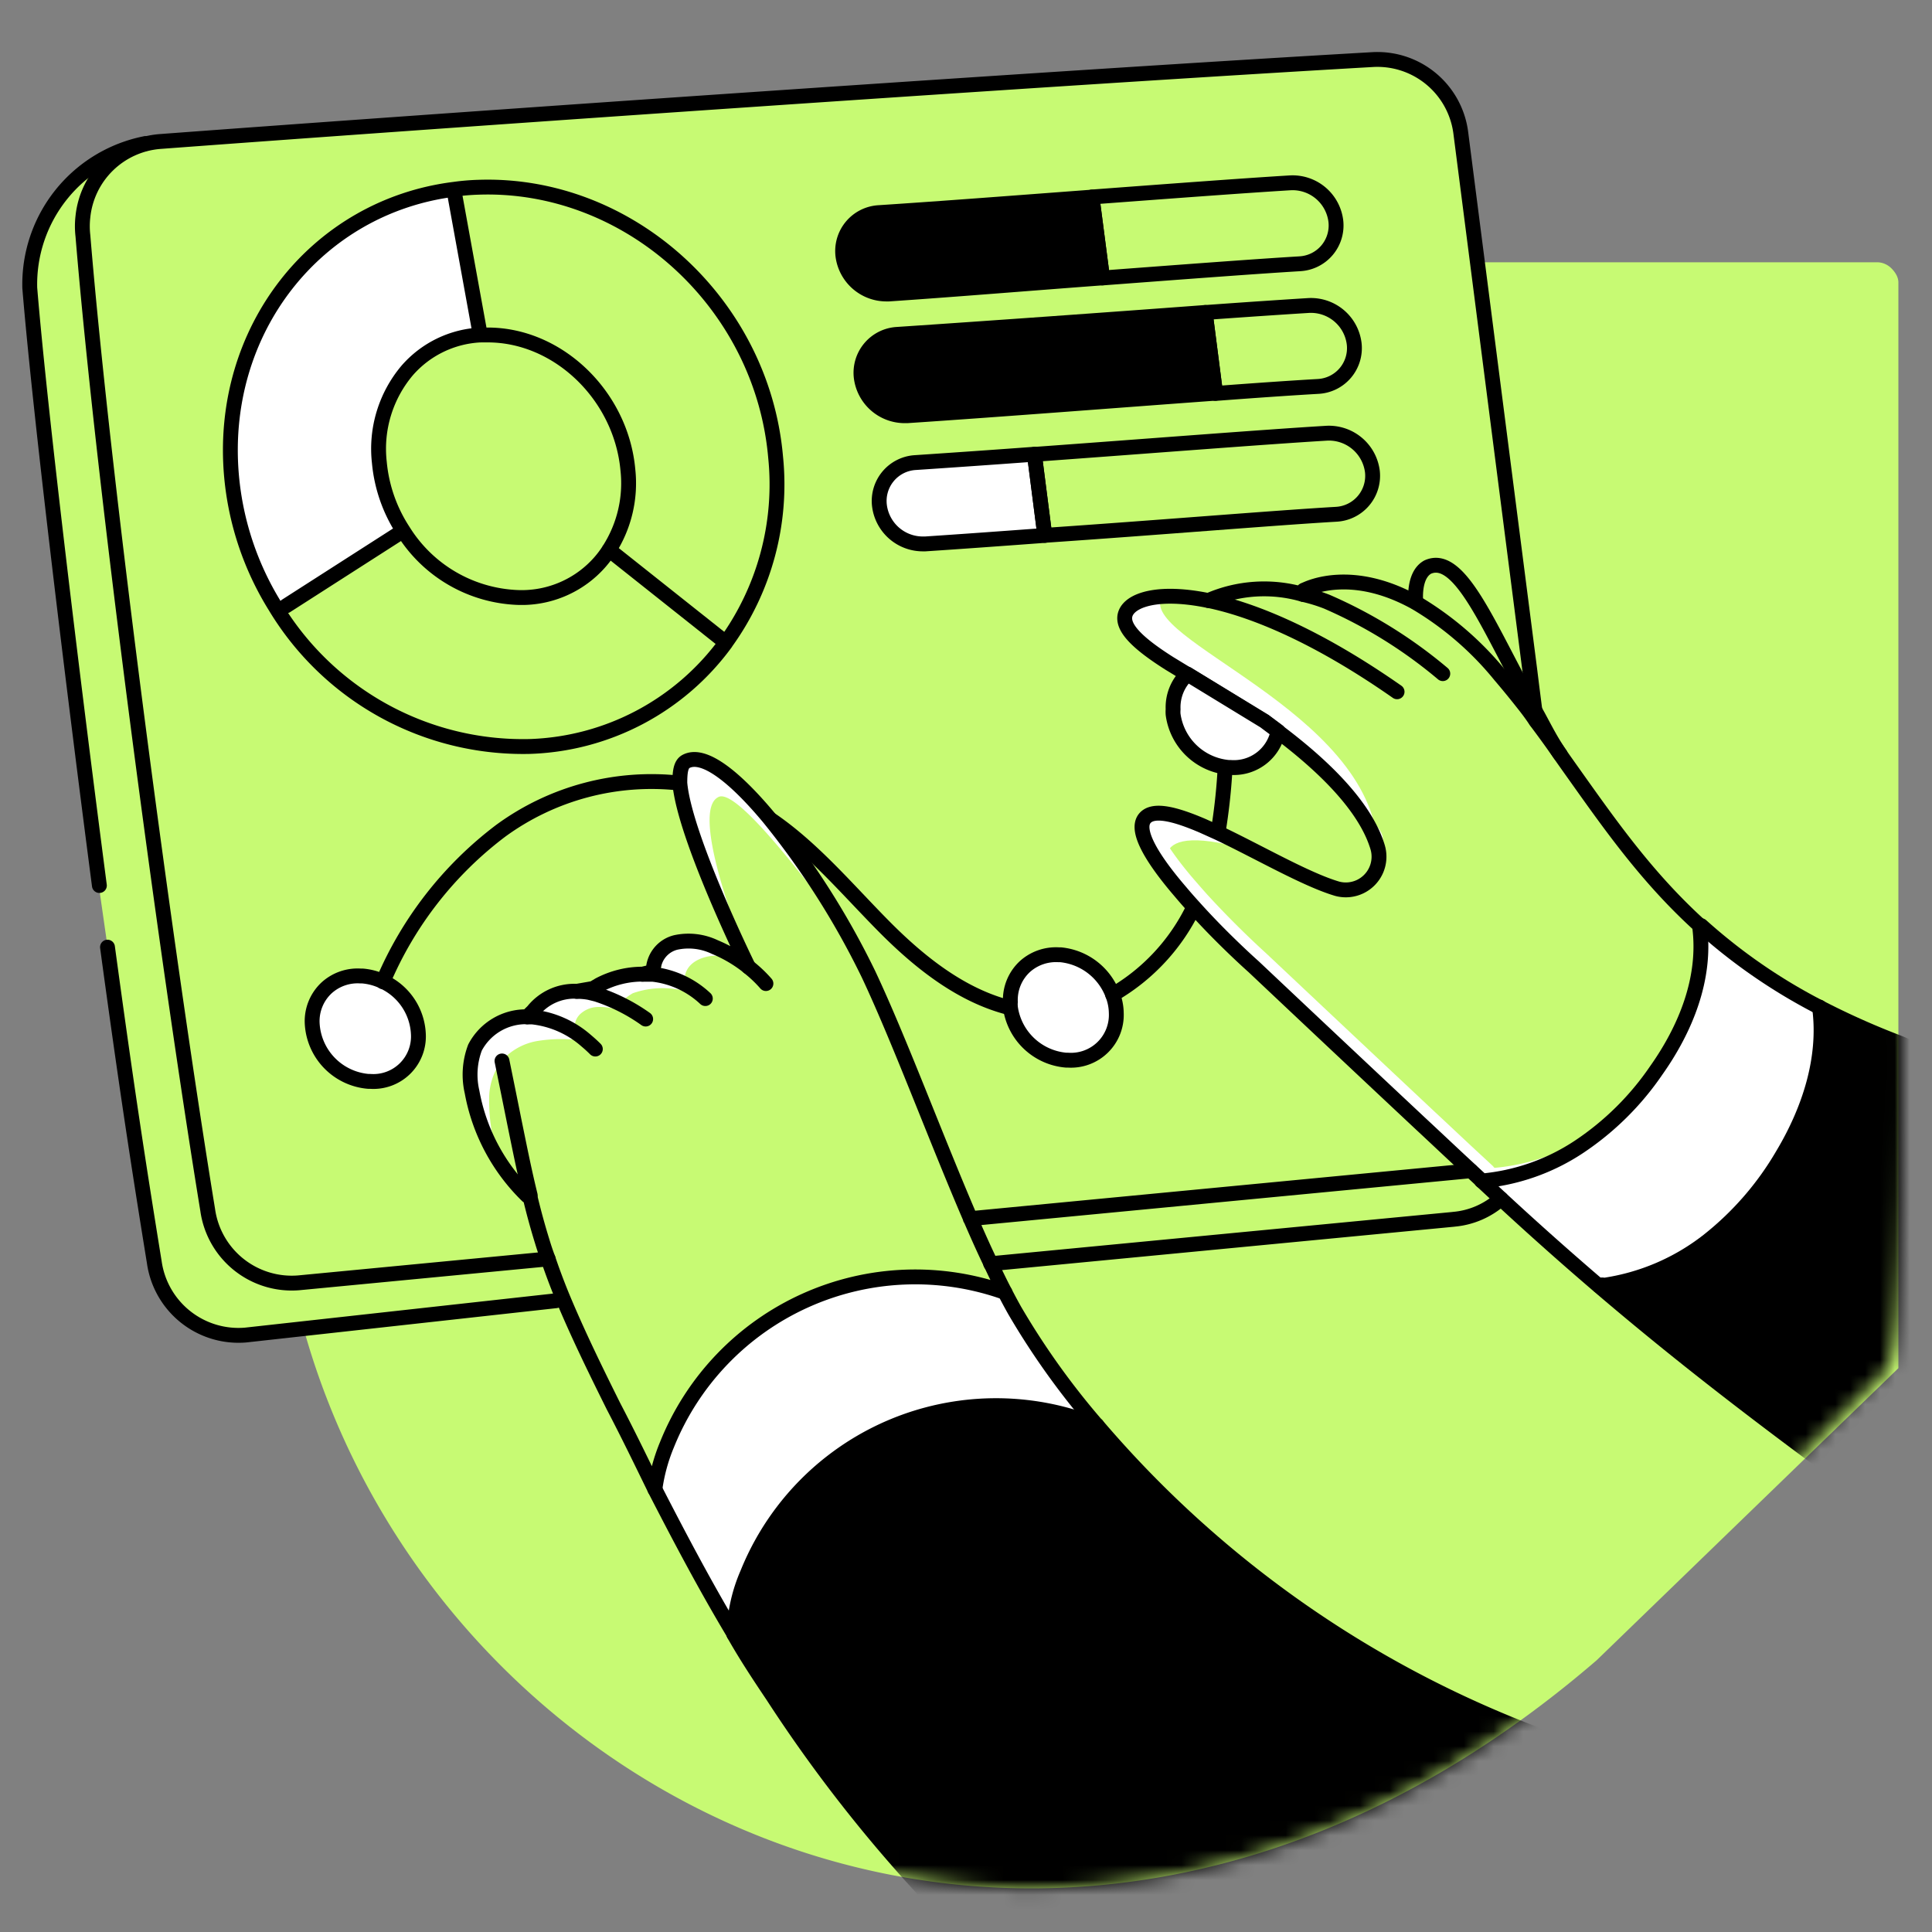
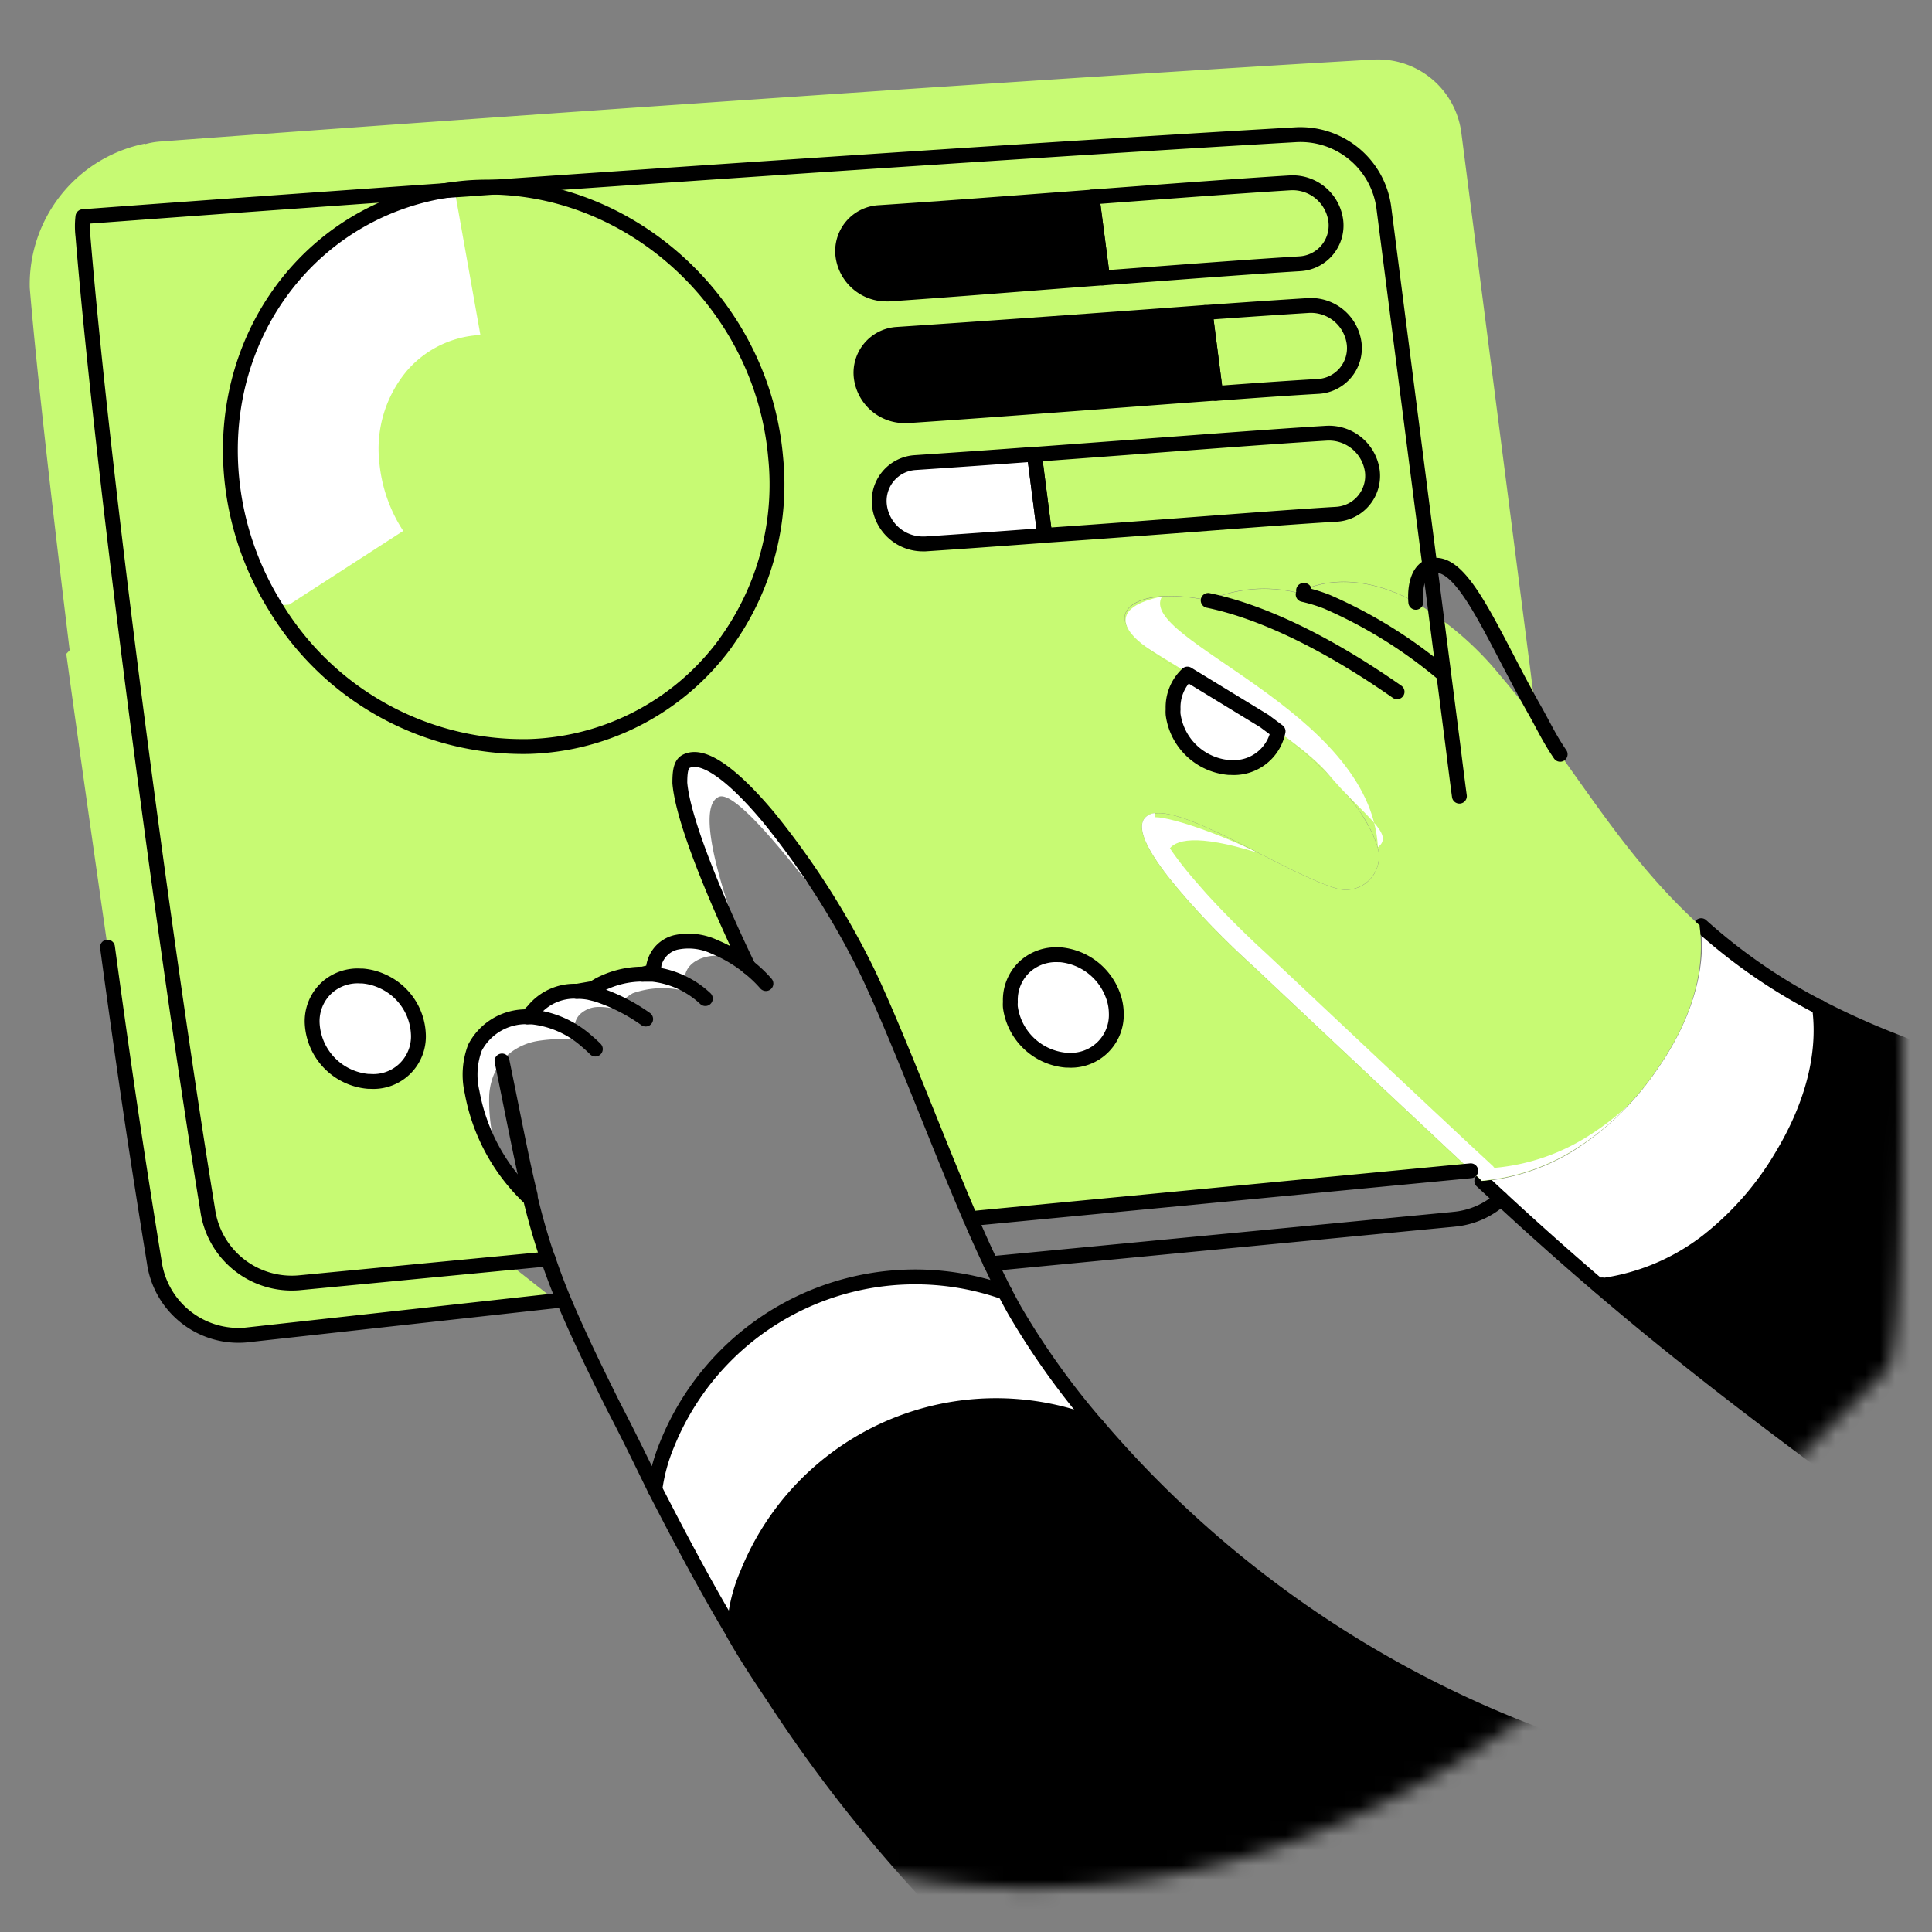
<svg xmlns="http://www.w3.org/2000/svg" width="130" height="130" fill="none">
  <rect width="100%" height="100%" fill="#808080" stroke="none" />
-   <path fill="#C7FA73" d="M54.785 17.647c-82.424 57.34-6.527 145.094 52.656 94.063l20.297-19.647V18.98c-.01-.355-.225-.682-.477-.932a1.38 1.38 0 0 0-.945-.401z" />
  <path fill="#fff" d="M119.952 77.748a20.5 20.5 0 0 1-5.021 5.783 14.85 14.85 0 0 1-6.999 2.996.34.34 0 0 0-.327.045 223 223 0 0 1-6.609-5.883l-1.29-1.198a14.1 14.1 0 0 0 6.555-2.306 19.2 19.2 0 0 0 5.175-5.12c1.988-2.805 3.377-6.21 3.041-9.642a.5.5 0 0 1 0-.108 37.7 37.7 0 0 0 7.962 5.492c.463 3.413-.699 6.927-2.487 9.941" />
  <mask id="a" width="110" height="111" x="18" y="17" maskUnits="userSpaceOnUse" style="mask-type:alpha">
    <path fill="#C7FA73" d="M54.786 17.645c-82.424 57.34-6.527 145.094 52.656 94.063l19.51-19.519c2.351-2.033-.121-70.478.787-72.757-.01-.355-.225-1.136-.477-1.386a1.38 1.38 0 0 0-.945-.401z" />
  </mask>
  <g mask="url(#a)">
    <path fill="#000" d="M127.606 70.103c16.187 6.228-2.279 30.277-2.279 30.277-6.355-3.413-12.193-9.078-17.722-13.835a.34.34 0 0 1 .327-.046 14.86 14.86 0 0 0 7-2.996 20.5 20.5 0 0 0 5.02-5.783c1.816-2.986 2.951-6.5 2.479-9.94a51 51 0 0 0 5.175 2.323M103.385 116.711l-12.247 22.007-24.675-7.163A97.8 97.8 0 0 1 52 114.106c-.908-1.353-1.816-2.724-2.615-4.14.03-1.417.338-2.815.908-4.113a18.04 18.04 0 0 1 16.593-11.279 18 18 0 0 1 6.92 1.33 72.6 72.6 0 0 0 29.578 20.807" />
    <path stroke="#000" stroke-linecap="round" stroke-linejoin="round" d="M73.816 95.908a72.64 72.64 0 0 0 29.569 20.808l-12.247 22.006-24.675-7.163A97.7 97.7 0 0 1 52 114.11c-.908-1.352-1.816-2.723-2.615-4.14M99.707 79.463l1.289 1.198a226 226 0 0 0 6.609 5.883c5.529 4.721 10.749 8.725 17.722 13.836 0 0 18.466-24.05 2.278-30.277a51 51 0 0 1-5.174-2.324 37.7 37.7 0 0 1-7.962-5.493" />
  </g>
  <path fill="#C7FA73" d="M96.067 38.175c2.007-.908 3.813 3.332 6.31 7.998.308.572.617 1.153.953 1.734l-.209-1.634-.136-1.099-4.657-36.26a5.657 5.657 0 0 0-5.974-4.902c-20.627 1.18-61.235 3.994-81.562 5.51q-.512.036-1.008.173a4 4 0 0 0-.48.145q-.205.07-.4.164l-.173.082q-.216.104-.418.236l-.227.145a3 3 0 0 0-.38.281c-.11.091-.219.182-.319.282l-.217.218q-.276.285-.509.608c-.09.136-.181.263-.263.408a4.4 4.4 0 0 0-.327.654q-.08.177-.145.354a5 5 0 0 0-.2.717 2 2 0 0 0 0 .227c0 .118-.045.245-.063.363q-.075.645 0 1.29c1.407 17.076 5.7 48.879 8.397 65.556a5.71 5.71 0 0 0 6.128 4.893l16.778-1.607a17 17 0 0 1-.39-1.153 46 46 0 0 1-.845-3.095h-.164a13 13 0 0 1-3.722-6.99 5.16 5.16 0 0 1 .118-2.988 3.87 3.87 0 0 1 3.514-2.07l.39-.38a3.56 3.56 0 0 1 2.95-1.335l1.1-.191.38-.227a6.26 6.26 0 0 1 2.942-.736l.717-.172a1.99 1.99 0 0 1 1.516-1.96 4.1 4.1 0 0 1 2.624.308 9.5 9.5 0 0 1 2.26 1.334s-4.312-8.77-4.612-12.374c0-.735.064-1.253.409-1.443 1.207-.654 3.341 1.09 5.574 3.767a54.6 54.6 0 0 1 6.71 10.54c2.096 4.449 4.475 10.895 6.863 16.442l33.672-3.223c-1.144-1.053-2.27-2.124-3.404-3.178a4683 4683 0 0 1-11.23-10.558s-2.052-1.816-3.995-3.985a32 32 0 0 1-.908-1.035c-1.734-2.016-3.096-4.077-2.424-4.94.554-.698 2.052-.308 3.913.491l1.026.463c2.724 1.29 5.919 3.15 8.016 3.768a2.233 2.233 0 0 0 2.724-2.796 8 8 0 0 0-.59-1.38c-.091-.173-.191-.345-.3-.527a9 9 0 0 0-.608-.908 19.6 19.6 0 0 0-2.342-2.578c-.4-.381-.836-.763-1.317-1.171a36 36 0 0 0-1.561-1.235c-.3-.227-.609-.454-.908-.68l-5.193-3.17-1.208-.735c-1.715-1.09-2.896-2.079-2.986-2.923-.128-1.153 1.815-2.079 5.62-1.298a9.38 9.38 0 0 1 6.354-.418l.073-.272c.39-.2 3.259-1.535 7.508.817.036.009-.172-1.807.835-2.342m-14.271-11.72c-6.356.462-14.48 1.098-20.754 1.515h-.19a2.95 2.95 0 0 1-2.897-2.55 2.587 2.587 0 0 1 2.424-2.924c6.264-.418 14.399-1.053 20.718-1.525z" />
  <path fill="#fff" d="M75.113 68.158a3.05 3.05 0 0 1-3.26 3.177h-.127a4.14 4.14 0 0 1-3.74-3.567 2 2 0 0 1 0-.346 3.06 3.06 0 0 1 .99-2.396 3.12 3.12 0 0 1 2.269-.781h.127a4.19 4.19 0 0 1 3.523 2.724c.14.38.213.783.218 1.189M25.772 66.055a4.09 4.09 0 0 1 2.379 3.531 3.03 3.03 0 0 1-3.26 3.187h-.118a4.13 4.13 0 0 1-3.767-3.913 3.06 3.06 0 0 1 .99-2.397 3.1 3.1 0 0 1 2.269-.78h.127c.479.04.946.166 1.38.372" />
  <path fill="#000" stroke="#000" stroke-linecap="round" stroke-linejoin="round" d="M74.188 18.698c-4.876.364-10.069.793-14.38 1.084h-.191a2.95 2.95 0 0 1-2.897-2.56 2.59 2.59 0 0 1 2.424-2.915c4.304-.281 9.47-.68 14.336-1.044z" />
  <path stroke="#000" stroke-linecap="round" stroke-linejoin="round" d="M87.442 17.75c-3.005.18-7.944.553-13.255.953l-.708-5.448c5.347-.4 10.322-.771 13.346-.953a2.933 2.933 0 0 1 3.06 2.57 2.58 2.58 0 0 1-2.443 2.877M88.676 26.003c-1.743.1-4.14.264-6.881.472l-.7-5.447c2.779-.2 5.203-.363 6.964-.472a2.933 2.933 0 0 1 3.06 2.57 2.58 2.58 0 0 1-2.443 2.877" />
  <path fill="#fff" stroke="#000" stroke-linecap="round" stroke-linejoin="round" d="M70.301 36.027c-2.823.209-5.574.409-8.043.572h-.182a2.94 2.94 0 0 1-2.896-2.55 2.587 2.587 0 0 1 2.424-2.924c2.451-.164 5.193-.353 7.998-.561z" />
  <path stroke="#000" stroke-linecap="round" stroke-linejoin="round" d="M89.902 34.605c-4.194.245-12.12.908-19.6 1.417l-.7-5.448c7.499-.544 15.434-1.17 19.682-1.425a2.95 2.95 0 0 1 3.06 2.57 2.59 2.59 0 0 1-2.442 2.886" />
  <path fill="#fff" d="m30.573 12.692 1.752 9.85a6.98 6.98 0 0 0-4.92 2.379 8.17 8.17 0 0 0-1.88 6.2 10.13 10.13 0 0 0 1.607 4.603l-7.671 4.957-.953.064a20 20 0 0 1-2.924-8.716c-.871-9.84 5.702-18.175 14.99-19.337" />
  <path stroke="#000" stroke-linecap="round" stroke-linejoin="round" d="M48.83 43.25a18.16 18.16 0 0 0 3.359-12.492C51.28 20.363 42.284 12.238 32.17 12.6q-.802.025-1.597.136c-9.288 1.162-15.888 9.496-14.99 19.337a20 20 0 0 0 2.924 8.716 19.47 19.47 0 0 0 17.095 9.441A17.01 17.01 0 0 0 48.83 43.26z" />
-   <path stroke="#000" stroke-linecap="round" stroke-linejoin="round" d="M40.987 36.994q-.276.436-.617.826a7 7 0 0 1-5.13 2.387h-.29a9.5 9.5 0 0 1-7.817-4.484 10.1 10.1 0 0 1-1.607-4.603 8.17 8.17 0 0 1 1.88-6.2 6.98 6.98 0 0 1 4.92-2.38h.5c4.738 0 8.97 4.077 9.423 9.08a8.3 8.3 0 0 1-1.262 5.374M30.597 13.081l1.719 9.462M27.124 35.721l-7.874 5.047M48.64 43.079l-7.662-6.083M81.94 56.032c0-.136.054-.272.082-.408.28-1.803.435-3.623.462-5.447M74.868 66.928a13.55 13.55 0 0 0 5.447-5.874M51.727 55.055c2.896 1.933 5.238 4.739 7.735 7.263s5.301 4.702 8.524 5.501M25.77 66.059a24.9 24.9 0 0 1 7.926-10.16 17.19 17.19 0 0 1 12.047-3.204" />
  <path stroke="#000" stroke-linecap="round" stroke-linejoin="round" d="M74.867 66.923c.155.394.238.812.245 1.235a3.05 3.05 0 0 1-3.259 3.177h-.127a4.14 4.14 0 0 1-3.74-3.567 2 2 0 0 1 0-.346 3.06 3.06 0 0 1 .99-2.396 3.12 3.12 0 0 1 2.269-.781h.127a4.18 4.18 0 0 1 3.495 2.678M24.773 72.763a4.13 4.13 0 0 1-3.767-3.913 3.06 3.06 0 0 1 .99-2.397 3.1 3.1 0 0 1 2.269-.78h.127c.479.04.946.166 1.38.372a4.09 4.09 0 0 1 2.379 3.531 3.03 3.03 0 0 1-3.26 3.187z" />
  <path fill="#fff" d="M73.805 95.91a18.03 18.03 0 0 0-23.532 9.986 10.8 10.8 0 0 0-.907 4.112c-1.907-3.177-3.632-6.446-5.33-9.75.141-1.033.416-2.043.818-3.005a18 18 0 0 1 22.742-10.24 37 37 0 0 0 .653 1.216 51.5 51.5 0 0 0 5.556 7.68" />
  <path fill="#C7FA73" d="M111.435 72.039a19.1 19.1 0 0 1-5.175 5.12 14.1 14.1 0 0 1-6.554 2.306.25.25 0 0 1-.091-.1l-.636-.59c-1.144-1.053-2.27-2.124-3.404-3.177a4683 4683 0 0 1-11.23-10.559s-2.052-1.815-3.995-3.985a32 32 0 0 1-.908-1.035c-1.734-2.016-3.096-4.076-2.424-4.939.554-.7 2.052-.309 3.913.49l1.026.463c2.724 1.29 5.92 3.15 8.016 3.768a2.234 2.234 0 0 0 2.724-2.796c-.545-1.816-2.197-4.394-6.718-7.79-.3-.227-.608-.454-.908-.68l-5.193-3.17-1.207-.735c-1.716-1.089-2.897-2.078-2.987-2.923-.127-1.153 1.816-2.079 5.62-1.298a9.38 9.38 0 0 1 6.354-.418l.073-.272c.39-.2 3.26-1.534 7.508.817a21.3 21.3 0 0 1 5.701 4.912 62 62 0 0 1 1.489 1.815c.327.409.645.827.908 1.235a72 72 0 0 1 1.816 2.515l.372.526c2.651 3.723 5.157 7.381 8.843 10.731a.4.4 0 0 0 0 .11c.444 3.449-.945 6.854-2.933 9.659" />
  <path fill="#fff" d="M109.51 74.415a17.6 17.6 0 0 1-3.25 2.724 14.1 14.1 0 0 1-6.554 2.306.25.25 0 0 1-.091-.1l-.636-.59c-1.144-1.053-2.27-2.124-3.404-3.178a4703 4703 0 0 1-11.23-10.558s-2.052-1.816-3.995-3.986c-.309-.335-.617-.69-.908-1.034-1.734-2.016-3.096-4.077-2.424-4.94a.98.98 0 0 1 .69-.344c0 1.017 1.144 2.723 2.597 4.421.3.345.608.7.907 1.035a63 63 0 0 0 3.995 3.986q5.61 5.283 11.23 10.558c1.135 1.053 2.26 2.124 3.405 3.177l.635.59a.25.25 0 0 0 .091.1 14.1 14.1 0 0 0 6.555-2.305 17.7 17.7 0 0 0 2.387-1.862" />
  <path fill="#fff" d="M78.834 59.046s-2.532-4.258 5.784-1.67C82.23 56.176 78.489 54.835 77.5 55c-.99.163 1.334 4.046 1.334 4.046M92.717 57.004c-.49-9.233-16.269-13.99-14.526-16.868-3.568.736-2.614 2.324-1.062 3.405s9.923 5.765 12.238 8.534c2.315 2.768 4.54 4.03 3.35 4.93" />
-   <path stroke="#000" stroke-linecap="round" stroke-linejoin="round" d="M111.435 72.039a19.1 19.1 0 0 1-5.175 5.12 14.1 14.1 0 0 1-6.554 2.306v0a.25.25 0 0 1-.091-.1l-.636-.59c-1.144-1.053-2.27-2.124-3.404-3.177a4683 4683 0 0 1-11.23-10.559s-2.052-1.815-3.995-3.985a32 32 0 0 1-.908-1.035c-1.734-2.016-3.096-4.076-2.424-4.939.554-.7 2.052-.309 3.913.49l1.026.463c2.724 1.29 5.92 3.15 8.016 3.768a2.234 2.234 0 0 0 2.724-2.796c-.545-1.816-2.197-4.394-6.718-7.79-.3-.227-.608-.454-.908-.68l-5.193-3.17-1.207-.735c-1.716-1.089-2.897-2.078-2.987-2.923-.127-1.153 1.816-2.079 5.62-1.298a9.38 9.38 0 0 1 6.354-.418v0l.073-.272c.39-.2 3.26-1.534 7.508.817a21.3 21.3 0 0 1 5.701 4.912 62 62 0 0 1 1.489 1.815c.327.409.645.827.908 1.235a72 72 0 0 1 1.816 2.515l.372.526c2.651 3.723 5.157 7.381 8.843 10.731a.4.4 0 0 0 0 .11c.444 3.449-.945 6.854-2.933 9.659" />
-   <path fill="#C7FA73" d="M67.623 86.964a18.003 18.003 0 0 0-22.742 10.24 12 12 0 0 0-.816 3.006c-.908-1.861-1.816-3.732-2.788-5.593-1.125-2.26-2.242-4.54-3.223-6.845a42 42 0 0 1-1.17-3.06 17 17 0 0 1-.391-1.153 46 46 0 0 1-.844-3.095h-.164a13 13 0 0 1-3.722-6.99 5.16 5.16 0 0 1 .2-2.988 3.87 3.87 0 0 1 3.513-2.07l.39-.38a3.56 3.56 0 0 1 2.951-1.335l1.099-.191.38-.227a6.26 6.26 0 0 1 2.942-.735l.718-.173a1.99 1.99 0 0 1 1.516-1.96 4.1 4.1 0 0 1 2.623.308 9.4 9.4 0 0 1 2.26 1.334s-4.311-8.77-4.611-12.374c0-.735.063-1.253.408-1.443 1.208-.654 3.341 1.09 5.575 3.767a54.6 54.6 0 0 1 6.709 10.54c2.097 4.45 4.476 10.895 6.863 16.442.454 1.053.908 2.07 1.371 3.032.318.681.636 1.335.953 1.943" />
  <path fill="#fff" d="M49.9 63.41s-3.495-8.778-1.58-9.768c1.48-.908 8.443 9.179 8.443 8.743s-8.016-12.13-10.613-11.14 3.75 12.166 3.75 12.166M33.124 76.322a12.3 12.3 0 0 1-.209-2.506c.02-.847.292-1.669.78-2.36a4.1 4.1 0 0 1 2.57-1.426c.993-.15 2.003-.15 2.996 0a6.6 6.6 0 0 0-1.988-1.316 5.07 5.07 0 0 0-2.887-.236 3.78 3.78 0 0 0-2.351 1.625 4.1 4.1 0 0 0-.41 3.068 8.9 8.9 0 0 0 1.499 3.15" />
  <path fill="#fff" d="M38.698 69.35a1.19 1.19 0 0 1 .354-1.126c.299-.27.679-.433 1.08-.463.413-.021.827.021 1.226.127.339-.421.75-.778 1.216-1.053a6 6 0 0 1 3.632-.118c-.754-2.151 1.68-2.56 2.27-2.36a4.8 4.8 0 0 0-2.134-.663 2.22 2.22 0 0 0-1.28.29 1.125 1.125 0 0 0-.545 1.126c-1.389.218-2.842.5-4.24.717-.226.023-.071.576-.277.673-.105.051-.57-.363-.637-.268a.7.7 0 0 0-.12.322 8.9 8.9 0 0 0-2.388.454c-.27.06-.51.21-.681.426a.8.8 0 0 0 .073.836c.871.399 1.606.69 2.45 1.08" />
  <path stroke="#000" stroke-linecap="round" stroke-linejoin="round" d="M67.623 86.964a18.003 18.003 0 0 0-22.742 10.24 12 12 0 0 0-.816 3.006c-.908-1.861-1.816-3.732-2.788-5.593-1.125-2.26-2.242-4.54-3.223-6.845a42 42 0 0 1-1.17-3.06 17 17 0 0 1-.391-1.153 46 46 0 0 1-.844-3.095h-.164a13 13 0 0 1-3.722-6.99 5.16 5.16 0 0 1 .2-2.988 3.87 3.87 0 0 1 3.513-2.07l.39-.38a3.56 3.56 0 0 1 2.951-1.335l1.099-.191.38-.227a6.26 6.26 0 0 1 2.942-.735l.718-.173a1.99 1.99 0 0 1 1.516-1.96 4.1 4.1 0 0 1 2.623.308 9.4 9.4 0 0 1 2.26 1.334s-4.311-8.77-4.611-12.374c0-.735.063-1.253.408-1.443 1.208-.654 3.341 1.09 5.575 3.767a54.6 54.6 0 0 1 6.709 10.54c2.097 4.45 4.476 10.895 6.863 16.442.454 1.053.908 2.07 1.371 3.032.318.681.636 1.335.953 1.943M98.962 78.778 65.289 82" />
  <path fill="#000" stroke="#000" stroke-linecap="round" stroke-linejoin="round" d="M81.795 26.457c-6.355.463-14.48 1.098-20.754 1.516h-.19a2.95 2.95 0 0 1-2.896-2.551 2.587 2.587 0 0 1 2.424-2.923c6.264-.418 14.398-1.002 20.717-1.474z" />
  <path fill="#C7FA73" d="M4.46 43.996c1.29 9.487 4.851 34.342 5.923 40.942a5.72 5.72 0 0 0 6.137 4.893l-4.04-54.45" />
  <path fill="#C7FA73" d="M7.233 63.732c1.29 9.487 2.08 14.607 3.15 21.207a5.72 5.72 0 0 0 6.138 4.894l20.886-2.309" />
  <path stroke="#000" stroke-linecap="round" stroke-linejoin="round" d="M7.233 63.732c1.29 9.487 2.08 14.607 3.15 21.207a5.72 5.72 0 0 0 6.138 4.894l20.886-2.309" />
  <path fill="#C7FA73" d="M9.774 9.66a9.66 9.66 0 0 0-7.771 9.714c.717 8.725 3.06 27.772 4.684 40.21" />
-   <path stroke="#000" stroke-linecap="round" stroke-linejoin="round" d="M9.774 9.66a9.66 9.66 0 0 0-7.771 9.714c.717 8.725 3.06 27.772 4.684 40.21" />
-   <path stroke="#000" stroke-linecap="round" stroke-linejoin="round" d="m36.882 84.711-16.777 1.607a5.71 5.71 0 0 1-6.128-4.893c-2.724-16.677-6.99-48.48-8.398-65.556q-.075-.645 0-1.29a5.656 5.656 0 0 1 5.175-5.056c20.327-1.517 60.935-4.33 81.562-5.511a5.656 5.656 0 0 1 5.974 4.902l4.657 36.26.136 1.099.209 1.634.082.608M97.81 82.043a5.45 5.45 0 0 0 3.186-1.38M66.661 85.033l31.14-2.987" />
+   <path stroke="#000" stroke-linecap="round" stroke-linejoin="round" d="m36.882 84.711-16.777 1.607a5.71 5.71 0 0 1-6.128-4.893c-2.724-16.677-6.99-48.48-8.398-65.556q-.075-.645 0-1.29c20.327-1.517 60.935-4.33 81.562-5.511a5.656 5.656 0 0 1 5.974 4.902l4.657 36.26.136 1.099.209 1.634.082.608M97.81 82.043a5.45 5.45 0 0 0 3.186-1.38M66.661 85.033l31.14-2.987" />
  <path stroke="#000" stroke-linecap="round" stroke-linejoin="round" d="M35.475 68.427h.335a6.55 6.55 0 0 1 3.632 1.598c.218.182.417.363.617.563M38.815 66.71q.421-.005.836.072l.19.046.29.072c1.185.384 2.302.947 3.314 1.67M43.238 65.558h.69a6.16 6.16 0 0 1 3.532 1.634M51.537 66.182a8.6 8.6 0 0 0-1.18-1.117M33.778 71.39c.281 1.371.554 2.724.835 4.122.336 1.643.663 3.286 1.062 4.911M49.394 109.958c-1.907-3.178-3.631-6.446-5.33-9.75M73.806 95.905a51.5 51.5 0 0 1-5.53-7.726 37 37 0 0 1-.653-1.216" />
  <path stroke="#000" stroke-linecap="round" stroke-linejoin="round" d="M49.393 109.971c.03-1.417.338-2.815.907-4.113a18.034 18.034 0 0 1 23.505-9.95v0M95.267 40.528s-.208-1.816.8-2.37c2.006-.908 3.812 3.332 6.309 7.998.309.572.617 1.153.953 1.734.59 1.063.96 1.858 1.65 2.865M87.686 39.999a11 11 0 0 1 1.598.49 31.7 31.7 0 0 1 7.798 4.839M81.296 40.402c3.087.636 7.372 2.415 12.71 6.146M87.76 39.728h-.046M122.43 67.763c.472 3.44-.69 6.954-2.478 9.94a20.5 20.5 0 0 1-5.021 5.784 14.85 14.85 0 0 1-6.999 2.996.34.34 0 0 0-.327.045" />
  <path fill="#fff" stroke="#000" stroke-linecap="round" stroke-linejoin="round" d="M85.999 49.208a3.03 3.03 0 0 1-3.196 2.433h-.127a4.14 4.14 0 0 1-3.74-3.568 2 2 0 0 1 0-.345 3.06 3.06 0 0 1 .962-2.37l5.193 3.169c.3.227.608.454.908.68" />
</svg>